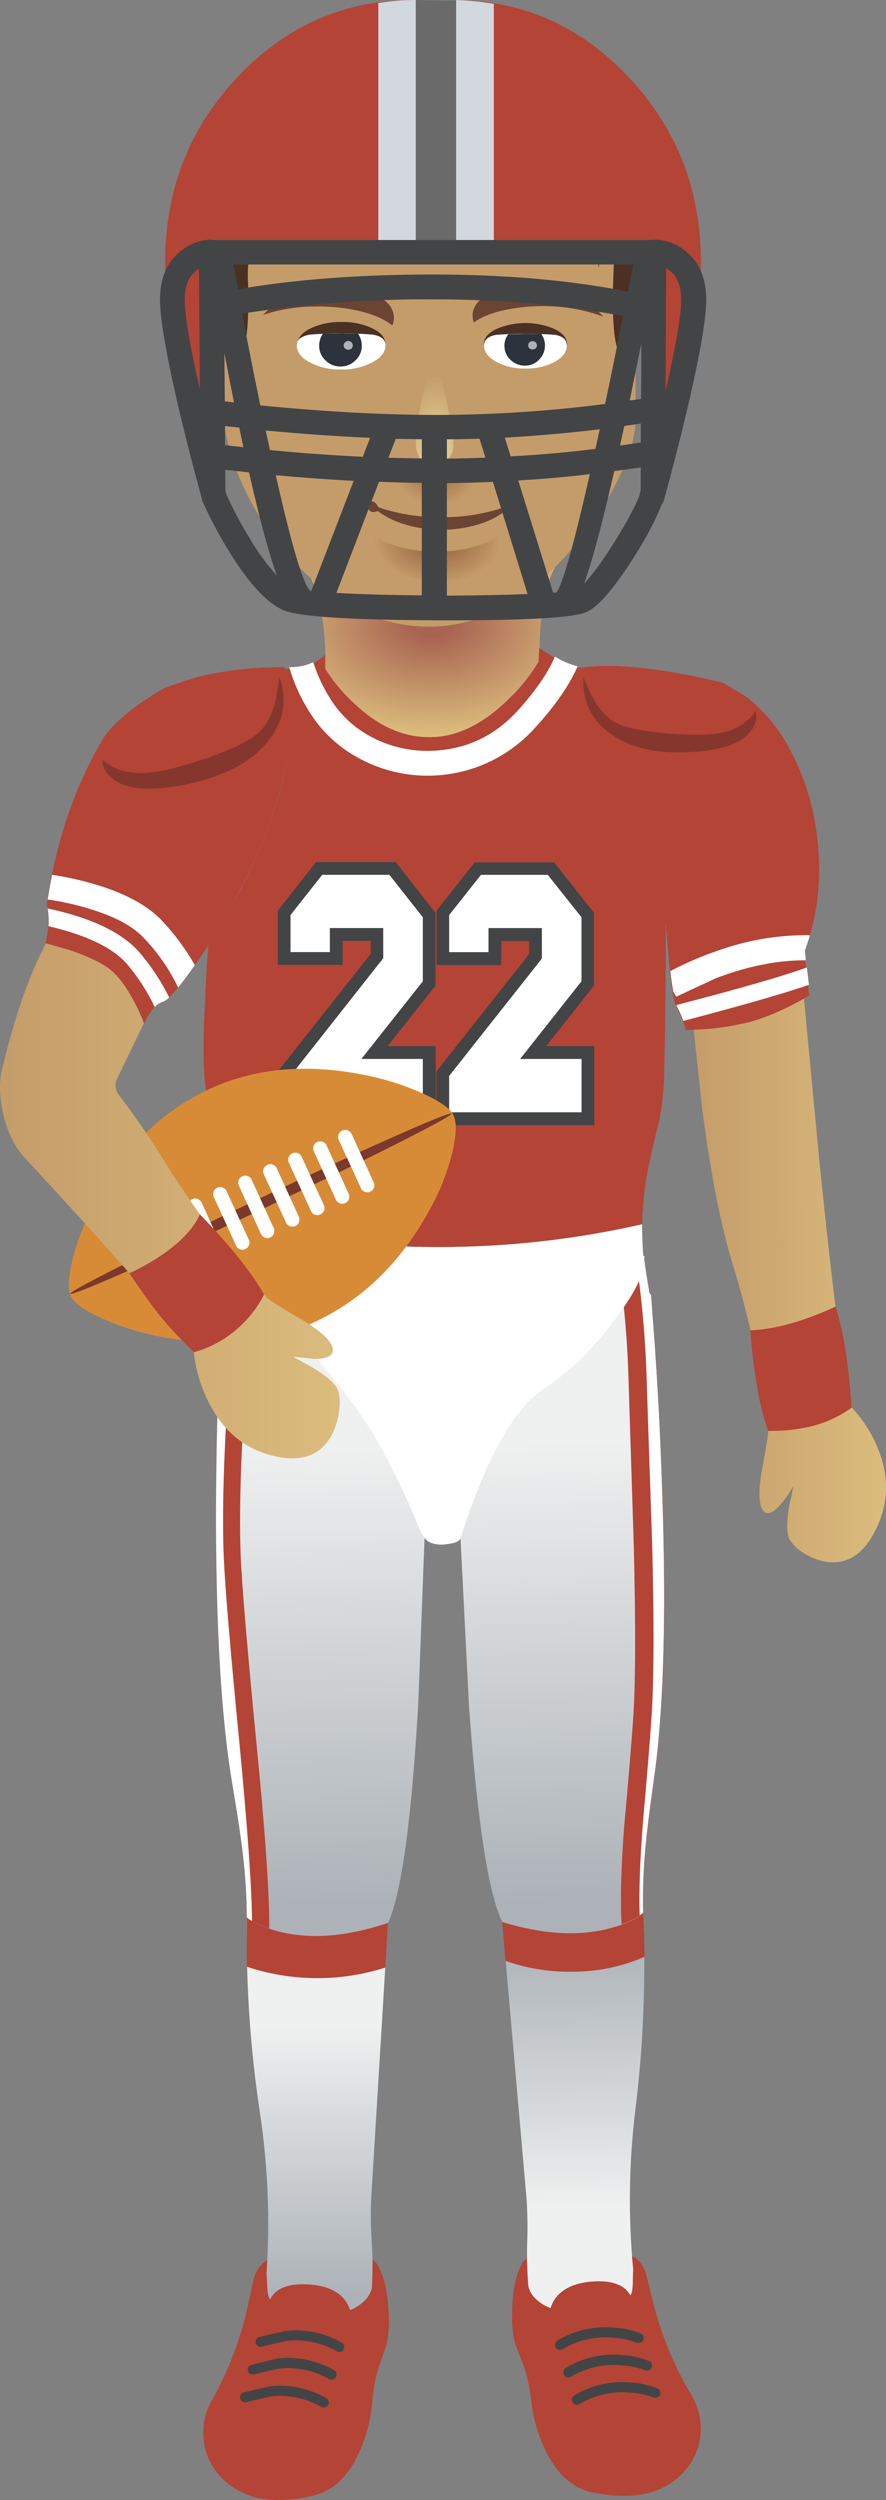
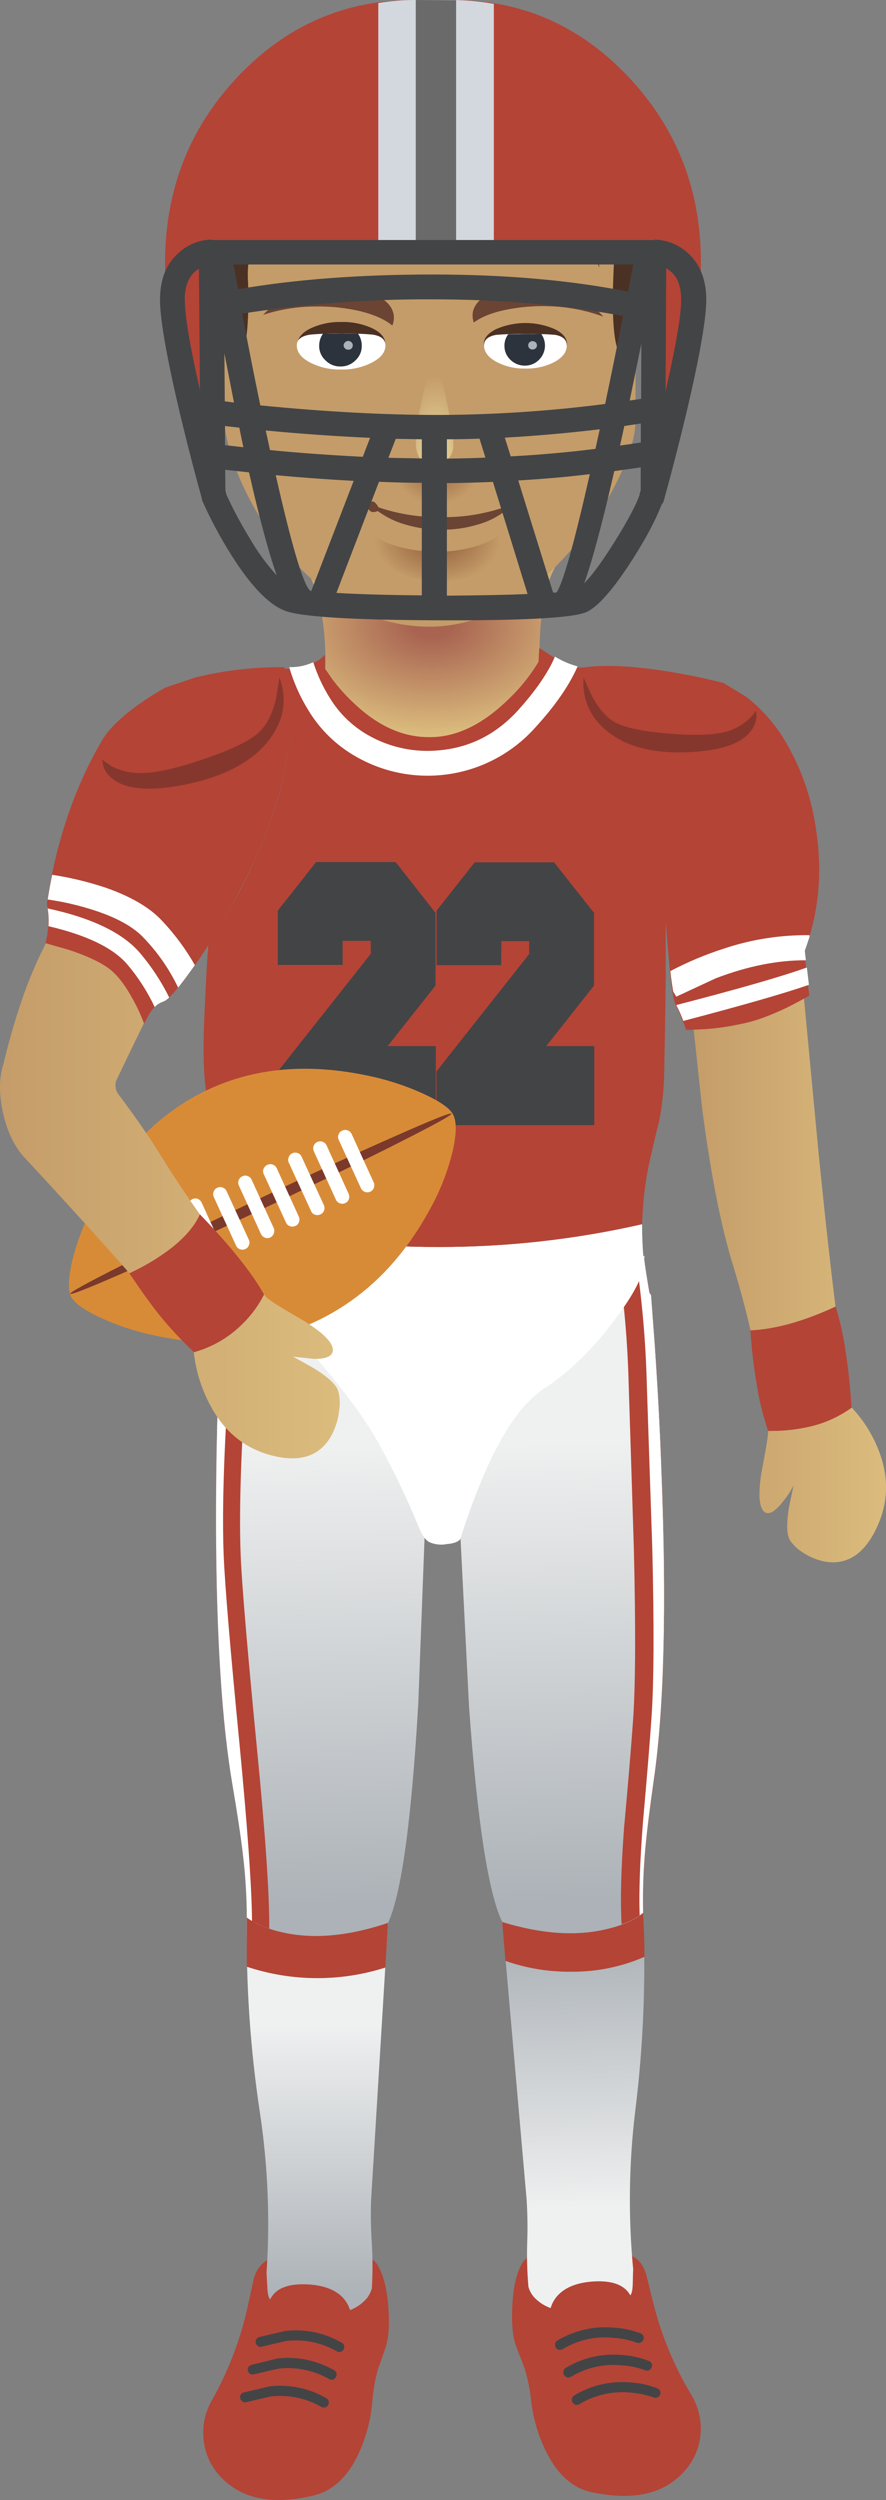
<svg xmlns="http://www.w3.org/2000/svg" version="1.0" id="Layer_1" x="0px" y="0px" viewBox="0 0 341.56 963.21" enable-background="new 0 0 341.56 963.21" xml:space="preserve">
  <rect x="0" y="0" width="341.56" height="963.21" fill="#808080" stroke="none" />
  <title>sports1_0020</title>
  <radialGradient id="SVGID_1_" cx="-212.05" cy="861.305" r="51.58" gradientTransform="matrix(1.57 0 0 -1.05 499.48 1144.5)" gradientUnits="userSpaceOnUse">
    <stop offset="0.1" style="stop-color:#A86451" />
    <stop offset="0.79" style="stop-color:#DBBC7D" />
  </radialGradient>
  <path fill="url(#SVGID_1_)" d="M215.83,215.67c-17.18-7.173-33.847-10.683-50-10.53c-16.08,0.16-32.657,3.93-49.73,11.31  c5.92,7.907,9.037,19.953,9.35,36.14c0.367,16.867-2.75,29.753-9.35,38.66c17.073,7.387,33.65,11.157,49.73,11.31  c16.187,0.16,32.853-3.35,50-10.53c-5.133-6.913-7.753-19.51-7.86-37.79C207.817,235.7,210.437,222.843,215.83,215.67z" />
  <path fill="#C49C69" d="M245.06,101.12c0-22.993-6.443-41.193-19.33-54.6c-13.933-14.453-33.967-21.68-60.1-21.68  c-22.153,0-40.88,7.227-56.18,21.68c-15.507,14.667-23.26,32.867-23.26,54.6v60.81c1.222,9.029,3.875,17.806,7.86,26  c4.38,9.372,10.067,18.075,16.89,25.85c16.133,18.44,34.36,27.66,54.68,27.66c19.853,0,38.58-10.503,56.18-31.51  c6.751-8.024,12.462-16.867,17-26.32c4.14-8.747,6.21-15.973,6.21-21.68v-60.81H245.06z" />
  <radialGradient id="SVGID_2_" cx="-212.05" cy="513.552" r="9.69" gradientTransform="matrix(1.57 0 0 -3.25 500.81 1845.44)" gradientUnits="userSpaceOnUse">
    <stop offset="0" style="stop-color:#EADCA0" />
    <stop offset="1" style="stop-color:#C49C69" />
  </radialGradient>
  <path fill="url(#SVGID_2_)" d="M174.74,172.3c0.207-2.667-0.657-8.637-2.59-17.91c-2.04-9.587-3.663-14.223-4.87-13.91  c-1.333,0.367-2.93,5.08-4.79,14.14s-2.527,15.137-2,18.23c0.473,2.773,1.547,4.553,3.22,5.34c1.324,0.513,2.744,0.728,4.16,0.63  c1.564-0.014,3.08-0.537,4.32-1.49C173.727,176.101,174.657,174.266,174.74,172.3z" />
  <path fill="#6B4434" d="M197.92,196.42c0.667-0.667,0.64-1.583-0.08-2.75c-0.224-0.6-0.892-0.905-1.492-0.681  c-0.2,0.075-0.376,0.203-0.508,0.371c-0.634,0.618-1.164,1.334-1.57,2.12c-7.768,2.617-15.924,3.892-24.12,3.77  c-8.222,0.126-16.406-1.149-24.2-3.77c-1.413-2.407-2.54-2.903-3.38-1.49c-0.733,1.153-0.76,2.07-0.08,2.75s1.727,0.733,3.14,0.16  c3.194,2.357,6.789,4.115,10.61,5.19c4.513,1.345,9.2,2.019,13.91,2c4.761,0.045,9.501-0.63,14.06-2  c3.876-1.07,7.507-2.884,10.69-5.34C196.3,197.21,197.307,197.1,197.92,196.42z" />
  <radialGradient id="SVGID_3_" cx="-212.05" cy="689.937" r="11.23" gradientTransform="matrix(1.57 0 0 -1.57 501.28 1260.21)" gradientUnits="userSpaceOnUse">
    <stop offset="0" style="stop-color:#8F5938" />
    <stop offset="1" style="stop-color:#C49C69" />
  </radialGradient>
  <path fill="url(#SVGID_3_)" d="M168.93,194.38c7.593,0,12.62-2.96,15.08-8.88c0.806-1.979,1.282-4.077,1.41-6.21v-2.75  c-1.141,1.35-2.529,2.47-4.09,3.3c-4.041,2.215-8.594,3.325-13.2,3.22c-4.796,0.057-9.527-1.106-13.75-3.38l-4.71-3.38l0.47,2.83  c0.446,2.184,1.243,4.281,2.36,6.21C155.853,191.367,161.33,194.38,168.93,194.38z" />
  <radialGradient id="SVGID_4_" cx="-212.05" cy="824.736" r="15.66" gradientTransform="matrix(1.57 0 0 -1.13 501.52 1139.32)" gradientUnits="userSpaceOnUse">
    <stop offset="0" style="stop-color:#8F5938" />
    <stop offset="1" style="stop-color:#C49C69" />
  </radialGradient>
  <path fill="url(#SVGID_4_)" d="M190.53,215c1.625-2.702,2.291-5.873,1.89-9c-1.698,1.395-3.609,2.509-5.66,3.3  c-5.859,2.259-12.102,3.353-18.38,3.22c-6.571,0.079-13.099-1.067-19.25-3.38l-6.52-3.38l0.63,2.83  c0.687,2.265,1.807,4.374,3.3,6.21c4.713,6,12.36,9,22.94,9C180.06,223.8,187.077,220.867,190.53,215z" />
  <path fill="#6B4434" d="M101.44,121.31c6.62-2.165,13.545-3.252,20.51-3.22c5.844-0.093,11.676,0.549,17.36,1.91  c5.187,1.333,9.167,3.14,11.94,5.42c0.502-1.245,0.69-2.595,0.55-3.93c-0.527-3.773-3.563-6.653-9.11-8.64  c-5.547-1.987-11.99-2.483-19.33-1.49c-4.522,0.596-8.938,1.821-13.12,3.64C106.886,116.445,103.885,118.597,101.44,121.31z" />
  <path fill="#6B4434" d="M232.57,122c-2.35-2.786-5.268-5.036-8.56-6.6c-4.095-2.043-8.48-3.446-13-4.16  c-7.28-1.26-13.723-0.973-19.33,0.86c-5.607,1.833-8.75,4.61-9.43,8.33c-0.154,1.296-0.021,2.611,0.39,3.85  c2.88-2.147,6.913-3.77,12.1-4.87c5.72-1.18,11.564-1.654,17.4-1.41C219.119,118.24,226.016,119.59,232.57,122z" />
  <path fill="#4B3124" d="M148.5,132.39c0-2.307-1.65-4.27-4.95-5.89c-3.74-1.718-7.826-2.553-11.94-2.44  c-4.088-0.108-8.146,0.727-11.86,2.44c-3.3,1.627-4.95,3.59-4.95,5.89c0,2.3,1.65,4.3,4.95,6c3.714,1.713,7.772,2.548,11.86,2.44  c4.114,0.113,8.2-0.722,11.94-2.44C146.85,136.69,148.5,134.69,148.5,132.39z" />
  <path fill="#FFFFFF" d="M148.58,133.09c0-2.253-1.623-3.64-4.87-4.16c-3.989-0.364-7.996-0.494-12-0.39  c-4.064-0.106-8.131,0.024-12.18,0.39c-3.407,0.527-5.11,1.913-5.11,4.16c0,2.567,1.667,4.74,5,6.52c3.7,1.926,7.831,2.873,12,2.75  c4.202,0.132,8.368-0.814,12.1-2.75C146.893,137.83,148.58,135.657,148.58,133.09z" />
  <path fill="#2D333C" d="M138,128.54h-13.47c-0.974,1.351-1.495,2.975-1.49,4.64c-0.044,2.151,0.846,4.216,2.44,5.66  c1.505,1.546,3.583,2.4,5.74,2.36c2.179,0.049,4.282-0.805,5.81-2.36c1.594-1.444,2.484-3.509,2.44-5.66  C139.481,131.517,138.967,129.893,138,128.54z" />
  <path fill="#ACB2B7" d="M136,133.09c0.013-0.441-0.157-0.868-0.47-1.18c-0.326-0.35-0.782-0.549-1.26-0.55  c-0.482-0.02-0.947,0.183-1.26,0.55c-0.355,0.288-0.557,0.723-0.55,1.18c0.014,0.452,0.213,0.879,0.55,1.18  c0.338,0.323,0.793,0.493,1.26,0.47c0.464,0.004,0.912-0.163,1.26-0.47C135.826,133.948,135.994,133.528,136,133.09z" />
  <path fill="#4B3124" d="M213.87,126.81c-7.216-3.144-15.414-3.144-22.63,0c-3.14,1.573-4.71,3.46-4.71,5.66s1.57,4.087,4.71,5.66  c7.216,3.144,15.414,3.144,22.63,0c3.14-1.573,4.71-3.46,4.71-5.66S217.01,128.383,213.87,126.81z" />
  <path fill="#FFFFFF" d="M213.94,129c-3.739-0.294-7.491-0.397-11.24-0.31c-3.773-0.088-7.548,0.016-11.31,0.31  c-3.193,0.527-4.79,1.89-4.79,4.09c0,2.46,1.57,4.557,4.71,6.29c3.458,1.827,7.33,2.73,11.24,2.62  c3.929,0.111,7.821-0.781,11.31-2.59c3.093-1.727,4.64-3.823,4.64-6.29C218.5,130.9,216.98,129.527,213.94,129z" />
  <path fill="#2D333C" d="M208.68,128.69l-12.73,0.08c-0.977,1.258-1.502,2.808-1.49,4.4c-0.041,2.048,0.788,4.017,2.28,5.42  c1.477,1.481,3.489,2.303,5.58,2.28c2.07,0.033,4.06-0.793,5.5-2.28C210.491,135.945,210.855,131.756,208.68,128.69z" />
  <path fill="#ACB2B7" d="M207,133.09c0.013-0.441-0.157-0.868-0.47-1.18c-0.348-0.307-0.796-0.474-1.26-0.47  c-0.889-0.022-1.628,0.68-1.65,1.569c-0.001,0.027-0.001,0.054,0,0.081c-0.001,0.416,0.169,0.814,0.47,1.1  c0.312,0.313,0.739,0.483,1.18,0.47c0.464,0.004,0.912-0.163,1.26-0.47C206.831,133.904,207.001,133.506,207,133.09z" />
  <path fill="#4B3124" d="M245.21,47.93c-5.133-12.253-13.67-22.023-25.61-29.31c-12.78-7.807-29.043-12.52-48.79-14.14  c-25.873-2.093-45.567,1.153-59.08,9.74c-3.935,2.388-7.377,5.508-10.14,9.19l-2.44,4.32c-2.962,3.232-5.62,6.73-7.94,10.45  c-5.659,8.515-9.85,17.919-12.4,27.82c-2.708,11.447-4.319,23.127-4.81,34.88c-0.313,6.807-0.417,12.62-0.31,17.44l2.51-0.94  c1.766-0.61,3.656-0.772,5.5-0.47c1.09,0.266,2.125,0.719,3.06,1.34c1.687,0.915,3.117,2.239,4.16,3.85  c0.42,0.733,1.023,4.48,1.81,11.24c0.473,4.607,1.443,5.21,2.91,1.81c1.673-3.873,2.34-12.517,2-25.93v-0.16  c-0.235-3.2-0.114-6.416,0.36-9.59c0.893-7.28,3.067-12.99,6.52-17.13c2.62-3.093,7.047-9.403,13.28-18.93  c5.24-8,8.573-12.427,10-13.28c0.84-0.527,2.307-0.193,4.4,1c1.333,0.84,4.163,2.647,8.49,5.42  c10.667,6.44,23.237,11.207,37.71,14.3c15.507,3.333,28.027,9.2,37.56,17.6c4.767,4.193,7.963,8.043,9.59,11.55  c-0.409-2.219-1.15-4.363-2.2-6.36c-2.935-5.708-6.937-10.8-11.79-15c-4.527-4.206-9.507-7.895-14.85-11l-5.26-2.36l11.08,3.85  c8.173,3.46,14.197,7.44,18.07,11.94c3.896,4.59,7.146,9.69,9.66,15.16c1.095,2.228,2.014,4.539,2.75,6.91  c-0.167-2.933-0.562-5.848-1.18-8.72c-1.333-6.6-3.43-11.97-6.29-16.11c-1.741-2.542-3.659-4.958-5.74-7.23  c4.219,3.723,8.085,7.827,11.55,12.26c4.347,5.76,6.757,10.997,7.23,15.71l0.16,1.1c-0.993,18.387-0.47,30.053,1.57,35  c1.467,3.407,2.467,2.803,3-1.81c0.733-6.707,1.337-10.453,1.81-11.24c1.104-1.714,2.652-3.097,4.48-4  c0.9-0.512,1.848-0.934,2.83-1.26c0.774-4.096,1.245-8.244,1.41-12.41l0.24-0.31c0.54-6.402,0.644-12.834,0.31-19.25  C251.743,70.09,249.35,57.777,245.21,47.93z" />
  <path fill="#B44436" d="M247.65,101.51c2.556,2.466,3.978,5.879,3.93,9.43v80c5.293-7.647,9.85-21.947,13.67-42.9  c3.3-18.12,4.95-33.807,4.95-47.06c0-27.867-9.333-51.673-28-71.42S200.967-0.04,174.5,0h-15.16c-26.453,0-49.003,9.847-67.65,29.54  S63.693,73.053,63.64,101c0,13.253,1.65,28.94,4.95,47.06c3.773,20.953,8.303,35.253,13.59,42.9v-80  c0.016-7.375,5.985-13.353,13.36-13.38h142.68C241.775,97.511,245.196,98.937,247.65,101.51z" />
  <path fill="#D3D8DE" d="M174.5,0h-15.16c-4.528,0.034-9.045,0.429-13.51,1.18v96.4h44.55V1.49C185.136,0.562,179.825,0.064,174.5,0z  " />
  <path fill="#6A6A6A" d="M175.84,0.08L160.28,0v97.58h15.56V0.08z" />
  <path fill="#434446" d="M252.6,92.32l-0.55,0.16H81.87l-0.63-0.16c-4.434,0.157-8.677,1.85-12,4.79c-4.82,4-7.333,9.787-7.54,17.36  c-0.22,6.913,2.077,20.757,6.89,41.53c2.827,12.047,5.863,23.937,9.11,35.67l0.24,1.18c3.234,7.262,6.991,14.281,11.24,21  c7.86,12.467,15.037,19.72,21.53,21.76c6.967,2.147,26.557,3.273,58.77,3.38s50.99-0.913,56.33-3.06  c4.087-1.673,9.507-7.567,16.26-17.68c6-9.06,10.333-17.02,13-23.88c0.423-0.437,0.72-0.979,0.86-1.57  c3.04-11,5.92-22.183,8.64-33.55c5.333-22.573,7.9-37.5,7.7-44.78c-0.26-7.54-2.773-13.327-7.54-17.36  c-3.364-2.938-7.637-4.629-12.1-4.79 M244.14,101.91l-2,10.45c-22.153-4.4-47.27-6.6-75.35-6.6s-53.08,1.887-75,5.66L90,101.9  h154.11 M256.84,103.39c3.72,2.04,5.633,5.837,5.74,11.39c0.207,5.5-1.793,17.5-6,36l0.24-47.38 M247.16,153.68l-4.4,0.63  l4.48-21.92L247.16,153.68 M231.21,165.39l-1.65,7.54c-10.527,1.333-21.42,2.303-32.68,2.91l-2.28-7.23  C206.647,167.943,218.85,166.87,231.21,165.39 M236.87,181.5l10.13-1.42v8.8l-0.39,1.34l-0.08,0.55c-1.333,3.773-4.333,9.44-9,17  c-4.927,7.96-9.04,13.627-12.34,17c3.093-8.54,6.97-22.97,11.63-43.29 M247.03,170.48c-3.667,0.573-6.333,0.967-8,1.18l1.65-7.54  l6.36-0.94v7.31 M240.2,121.78c-2.253,11.333-4.557,22.62-6.91,33.86c-21.288,2.74-42.726,4.156-64.19,4.24  c-20.847,0-43.763-1.23-68.75-3.69c-2.307-11.153-4.64-22.94-7-35.36c24.247-3.794,48.759-5.633,73.3-5.5  c26.667,0,51.18,2.147,73.54,6.44 M71.19,114.77c0.207-5.393,2.04-9.14,5.5-11.24l0.39,46.75c-4.053-17.793-5.99-29.623-5.81-35.49   M172.27,186.13c6.127-0.053,12.047-0.21,17.76-0.47l13.36,43.21c-7.28,0.313-17.65,0.523-31.11,0.63v-43.37 M172.28,176.7v-7.46  c4.293,0,8.483-0.08,12.57-0.24l2.28,7.31C183.937,176.47,178.987,176.6,172.28,176.7 M162.62,169.24v7.39l-12.89-0.24l2.83-7.31  L162.62,169.24 M104.09,173.4l-1.65-7.54c13.2,1.26,26.61,2.203,40.23,2.83l-2.81,7.31c-13.093-0.667-25.01-1.53-35.75-2.59   M92.25,164.77l1.57,7.54l-7.07-0.79v-7.39c0.207,0.053,2.04,0.263,5.5,0.63 M106.25,183.07c9.533,0.893,19.563,1.627,30.09,2.2  L120,227.69h-0.31c-0.119-0.141-0.25-0.271-0.39-0.39c-2.667-2.987-7-17.73-13-44.23 M214.64,228.25  c-0.467,0.062-0.939,0.089-1.41,0.08l-13.43-43.22c9.9-0.573,19.093-1.387,27.58-2.44c-6.073,26.82-10.343,42.01-12.81,45.57   M106.7,221.72c-4.051-4.479-7.608-9.38-10.61-14.62c-3.26-5.32-6.198-10.829-8.8-16.5L86.9,189l-0.08-8l9.18,1  c4,17.653,7.563,30.88,10.69,39.68 M129.69,228.44l16.42-42.82c5.92,0.26,11.42,0.39,16.5,0.39v43.37  C149.67,229.273,138.697,228.96,129.69,228.44 M90.2,155.09l-3.54-0.47l-0.16-18.54L90.2,155.09z" />
  <path fill="#B44436" d="M198.94,903.84c0.787,2.147,1.887,5.027,3.3,8.64c1.306,4.274,2.174,8.67,2.59,13.12  c0.761,6.017,2.43,11.883,4.95,17.4c4.507,9.847,10.633,15.583,18.38,17.21c16.607,3.507,28.783,0.47,36.53-9.11  c3.213-3.896,5.111-8.709,5.42-13.75c0.335-5.091-0.901-10.163-3.54-14.53c-6.77-11.282-11.804-23.519-14.93-36.3  c-1.573-6.44-2.437-9.897-2.59-10.37c-0.6-2.344-1.918-4.442-3.77-6c-4-2.933-11.7-4.297-23.1-4.09c-11.84,0.207-18.84,2.25-21,6.13  s-3.39,9.38-3.69,16.5c-0.313,6.547,0.157,11.6,1.41,15.16 M124.42,867.08c-11.42,0.16-19.067,1.757-22.94,4.79  c-1.796,1.639-3.069,3.771-3.66,6.13c-0.107,0.527-0.867,4.01-2.28,10.45c-2.804,12.836-7.524,25.178-14,36.61  c-2.527,4.429-3.597,9.54-3.06,14.61c0.416,5.05,2.426,9.837,5.74,13.67c8.067,9.373,20.35,12.07,36.85,8.09  c7.7-1.887,13.67-7.807,17.91-17.76c2.364-5.582,3.874-11.488,4.48-17.52c0.286-4.463,1.023-8.885,2.2-13.2  c1.333-3.667,2.353-6.6,3.06-8.8c1.153-3.56,1.487-8.613,1-15.16c-0.527-7.127-1.913-12.573-4.16-16.34  c-2.247-3.767-9.28-5.627-21.1-5.58L124.42,867.08z" />
  <linearGradient id="SVGID_5_" gradientUnits="userSpaceOnUse" x1="763.054" y1="588.544" x2="765.434" y2="675.444" gradientTransform="matrix(1.57 0 0 1.57 -976.96 -177.25)">
    <stop offset="0" style="stop-color:#ACB2B7" />
    <stop offset="0.76" style="stop-color:#EFF0F0" />
  </linearGradient>
  <path fill="url(#SVGID_5_)" d="M203,847.27c0.366,5.596,0.447,11.206,0.24,16.81c-0.176,5.671-0.019,11.347,0.47,17  c0.426,1.525,1.207,2.926,2.28,4.09c1.743,1.843,3.899,3.245,6.29,4.09c0.668-2.354,2.039-4.447,3.93-6  c2.727-2.307,6.523-3.693,11.39-4.16c7.907-0.733,13.04,1.02,15.4,5.26c0.573-0.667,0.887-2.237,0.94-4.71  c0.053-3.14,0.107-4.893,0.16-5.26c-1.973-20.738-1.658-41.631,0.94-62.3c2.932-24.105,3.935-48.405,3-72.67L248,737  c-3.093,2.62-7.623,4.663-13.59,6.13c-11.84,2.987-25.433,2.123-40.78-2.59L203,847.27z" />
  <path fill="#434446" d="M126.73,925.13c-0.14-0.505-0.48-0.93-0.94-1.18c-6.562-3.775-14.153-5.372-21.68-4.56l-10.45,2.44  c-0.445,0.246-0.797,0.633-1,1.1c-0.155,0.49-0.126,1.019,0.08,1.49c0.2,0.444,0.556,0.8,1,1c0.475,0.209,1.015,0.209,1.49,0  c0.053,0,3.09-0.707,9.11-2.12c6.753-0.769,13.576,0.632,19.48,4c0.451,0.259,0.981,0.345,1.49,0.24c0.505-0.14,0.93-0.48,1.18-0.94  c0.259-0.451,0.345-0.981,0.24-1.49 M99.78,904.11c0.49,0.155,1.019,0.126,1.49-0.08c0.053,0,3.09-0.707,9.11-2.12  c6.753-0.769,13.576,0.632,19.48,4c0.42,0.263,0.927,0.349,1.41,0.24c0.519-0.111,0.956-0.459,1.18-0.94  c0.263-0.42,0.349-0.927,0.24-1.41c-0.111-0.519-0.459-0.956-0.94-1.18c-6.544-3.824-14.15-5.424-21.68-4.56  c-6.707,1.52-10.163,2.333-10.37,2.44c-0.467,0.166-0.834,0.533-1,1c-0.209,0.475-0.209,1.015,0,1.49  c0.223,0.486,0.614,0.877,1.1,1.1 M96.74,914.7c0.475,0.209,1.015,0.209,1.49,0c0.053,0,3.09-0.707,9.11-2.12  c6.753-0.769,13.576,0.632,19.48,4c0.451,0.259,0.981,0.345,1.49,0.24c0.505-0.14,0.93-0.48,1.18-0.94  c0.26-0.45,0.345-0.981,0.24-1.49c-0.14-0.505-0.48-0.93-0.94-1.18c-6.562-3.775-14.153-5.372-21.68-4.56  c-6.74,1.613-10.203,2.473-10.39,2.58c-0.485,0.173-0.882,0.533-1.1,1c-0.158,0.49-0.129,1.02,0.08,1.49  c0.16,0.486,0.537,0.87,1.02,1.04L96.74,914.7z" />
  <linearGradient id="SVGID_6_" gradientUnits="userSpaceOnUse" x1="700.194" y1="676.123" x2="700.194" y2="589.193" gradientTransform="matrix(1.57 0 0 1.57 -976.96 -177.25)">
    <stop offset="0" style="stop-color:#ACB2B7" />
    <stop offset="0.76" style="stop-color:#EFF0F0" />
  </linearGradient>
  <path fill="url(#SVGID_6_)" d="M95.15,738.77v2.36c-0.282,24.268,1.39,48.52,5,72.52c3.132,20.61,4.001,41.501,2.59,62.3  c0.053,0.313,0.157,2.067,0.31,5.26c0.107,2.46,0.473,4.03,1.1,4.71c2.147-4.4,7.227-6.313,15.24-5.74  c4.873,0.367,8.697,1.65,11.47,3.85c1.937,1.542,3.362,3.634,4.09,6c2.371-0.911,4.498-2.363,6.21-4.24  c1.042-1.2,1.795-2.623,2.2-4.16c0.323-5.662,0.323-11.338,0-17c-0.384-5.595-0.488-11.205-0.31-16.81l6.52-106.93  c-15.187,5.133-28.727,6.363-40.62,3.69c-3.53-0.772-6.952-1.975-10.19-3.58C96.46,739.567,95.257,738.823,95.15,738.77z" />
  <path fill="#B44436" d="M98.76,741c-2.307-1.413-3.51-2.147-3.61-2.2v2.36c-0.053,6-0.053,11.527,0,16.58  c17.328,5.756,36.036,5.865,53.43,0.31l1-17.21c-15.187,5.133-28.727,6.363-40.62,3.69C105.429,743.774,102.003,742.589,98.76,741z" />
  <path fill="#B44436" d="M193.6,740.5l1.26,15c8.002,2.808,16.429,4.216,24.91,4.16c9.86,0.156,19.639-1.801,28.68-5.74  c0-4-0.13-8.87-0.39-14.61L248,737c-3.093,2.62-7.623,4.663-13.59,6.13C222.55,746.09,208.947,745.213,193.6,740.5z" />
  <path fill="#434446" d="M253.39,920.18c-3.344-1.297-6.87-2.066-10.45-2.28c-7.526-0.662-15.066,1.089-21.53,5  c-0.472,0.274-0.812,0.729-0.94,1.26c-0.109,0.483-0.023,0.99,0.24,1.41c0.274,0.472,0.729,0.812,1.26,0.94  c0.483,0.109,0.99,0.023,1.41-0.24c5.826-3.526,12.628-5.096,19.41-4.48c3.134,0.215,6.225,0.85,9.19,1.89  c0.475,0.209,1.015,0.209,1.49,0c0.444-0.2,0.8-0.556,1-1c0.209-0.475,0.209-1.015,0-1.49c-0.218-0.467-0.615-0.827-1.1-1   M218.64,915.95c0.509,0.105,1.04,0.02,1.49-0.24c5.825-3.525,12.635-5.069,19.41-4.4c3.116,0.158,6.189,0.795,9.11,1.89  c0.501,0.214,1.069,0.214,1.57,0c0.467-0.218,0.827-0.615,1-1.1c0.209-0.475,0.209-1.015,0-1.49c-0.218-0.467-0.615-0.827-1.1-1  c-3.347-1.286-6.871-2.055-10.45-2.28c-7.551-0.669-15.12,1.082-21.61,5c-0.442,0.29-0.751,0.743-0.86,1.26  c-0.109,0.483-0.023,0.99,0.24,1.41c0.25,0.46,0.675,0.8,1.18,0.94 M215.4,905.33c0.509,0.105,1.04,0.02,1.49-0.24  c5.825-3.525,12.635-5.069,19.41-4.4c3.114,0.169,6.185,0.806,9.11,1.89c0.475,0.209,1.015,0.209,1.49,0  c0.507-0.193,0.907-0.593,1.1-1.1c0.209-0.475,0.209-1.015,0-1.49c-0.218-0.467-0.615-0.827-1.1-1  c-3.345-1.282-6.872-2.025-10.45-2.2c-7.551-0.669-15.12,1.082-21.61,5c-0.424,0.282-0.724,0.714-0.84,1.21  c-0.105,0.509-0.02,1.04,0.24,1.49c0.279,0.422,0.708,0.722,1.2,0.84H215.4z" />
  <linearGradient id="SVGID_7_" gradientUnits="userSpaceOnUse" x1="791.68" y1="422.132" x2="839.066" y2="422.102" gradientTransform="matrix(1.57 0 0 1.57 -976.96 -177.25)">
    <stop offset="0" style="stop-color:#C49C69" />
    <stop offset="1" style="stop-color:#DBBC7D" />
  </linearGradient>
  <path fill="url(#SVGID_7_)" d="M267.06,393.39l3.61,33.55c3.3,25.407,7.3,45.677,12,60.81c6.411,20.886,10.932,42.305,13.51,64  l-0.08,0.31c-0.16,2.2-1.023,7.36-2.59,15.48c-1.153,7.493-0.943,12.287,0.63,14.38c1.573,2.093,4.01,1.123,7.31-2.91  c1.725-2.062,3.226-4.302,4.48-6.68l-1.81,8.56c-0.94,6.127-0.837,10.24,0.31,12.34c1.25,1.936,2.913,3.572,4.87,4.79  c2.709,1.846,5.775,3.103,9,3.69c8.667,1.333,15.37-3.353,20.11-14.06c4.24-9.587,4.213-19.54-0.08-29.86  c-2.375-5.757-5.785-11.031-10.06-15.56c-3.093-12-7.31-44.473-12.65-97.42L308.46,369L267.06,393.39z" />
  <linearGradient id="SVGID_8_" gradientUnits="userSpaceOnUse" x1="732.035" y1="579.899" x2="729.066" y2="431.999" gradientTransform="matrix(1.57 0 0 1.57 -976.96 -177.25)">
    <stop offset="0" style="stop-color:#ACB2B7" />
    <stop offset="0.76" style="stop-color:#EFF0F0" />
  </linearGradient>
  <path fill="url(#SVGID_8_)" d="M206.24,486.57c-12.987,1.207-26.107,1.873-39.36,2c-12.207,0.107-22.813-0.227-31.82-1  c-9.373-0.84-25.14-0.92-47.3-0.24c-2.667,10.427-3.53,17.863-2.59,22.31c-1.333,26.973-1.963,53.373-1.89,79.2  c0.16,42.22,2.28,75.22,6.36,99c1.84,10.773,3.153,19.473,3.94,26.1c1.009,8.239,1.533,16.53,1.57,24.83  c0.107,0.053,1.31,0.787,3.61,2.2c3.255,1.595,6.694,2.784,10.24,3.54c11.887,2.667,25.427,1.437,40.62-3.69  c5.133-11.153,9.01-39.307,11.63-84.46l2.44-64.43l13.83,0.47c0.053,0.893,1.153,22.63,3.3,65.21  c3.193,44.313,7.463,71.943,12.81,82.89c15.333,4.713,28.927,5.577,40.78,2.59c6-1.467,10.53-3.51,13.59-6.13  c-0.189-8.313,0.098-16.63,0.86-24.91c0.573-6.34,1.647-15.033,3.22-26.08c4-27.553,5-66.967,3-118.24  c-0.573-16-1.437-32.263-2.59-48.79L251,499.06c-0.152-0.349-0.365-0.667-0.63-0.94c-1.1-6.547-1.767-10.88-2-13l0.08-1.26  C241.997,483.62,227.927,484.523,206.24,486.57z" />
  <path fill="#B44436" d="M252.44,518.94l-1.49-19.88c-0.152-0.349-0.365-0.667-0.63-0.94c-1.1-6.547-1.767-10.88-2-13l0.08-1.26  c-2.147-0.053-5.603,0-10.37,0.16c2.448,16.185,3.89,32.506,4.32,48.87c0.313,9.793,0.98,30.98,2,63.56  c0.733,30.12,0.653,51.937-0.24,65.45c-0.667,9.74-1.847,23.883-3.54,42.43c-1.153,15.66-1.467,28.02-0.94,37.08  c3.012-1.004,5.839-2.493,8.37-4.41c-0.189-8.313,0.098-16.63,0.86-24.91c0.573-6.34,1.647-15.033,3.22-26.08  c4-27.553,5-66.967,3-118.24C254.473,551.77,253.593,535.493,252.44,518.94z" />
  <path fill="#B44436" d="M92.79,599.47c-0.627-15.507-0.05-36.773,1.73-63.8c1.047-15.82,2.38-32.03,4-48.63l-10.76,0.31  c-2.667,10.427-3.53,17.863-2.59,22.31c-1.333,26.973-1.963,53.373-1.89,79.2c0.16,42.22,2.28,75.22,6.36,99  c1.84,10.76,3.153,19.453,3.94,26.08c1.009,8.239,1.533,16.53,1.57,24.83c0.705,0.577,1.469,1.076,2.28,1.49  c2.039,1.117,4.166,2.063,6.36,2.83c0.107-13.147-1.49-36.48-4.79-70C95.333,635.323,93.263,610.783,92.79,599.47z" />
  <path fill="#FFFFFF" d="M252.44,518.94l-1.49-19.88c-0.152-0.349-0.365-0.667-0.63-0.94c-1.1-6.547-1.767-10.88-2-13l0.08-1.18  l-3.38,0.08c2.448,16.185,3.89,32.506,4.32,48.87c0.313,9.793,1.02,30.98,2.12,63.56c0.733,30.167,0.63,51.983-0.31,65.45  c-0.627,9.22-1.727,22.657-3.3,40.31c-1.153,15.033-1.573,26.95-1.26,35.75l1.34-1c-0.189-8.313,0.098-16.63,0.86-24.91  c0.573-6.34,1.647-15.033,3.22-26.08c4-27.553,5-66.967,3-118.24c-0.573-16-1.437-32.263-2.59-48.79 M87.77,487.35  c-2.667,10.427-3.53,17.863-2.59,22.31c-1.333,26.973-1.963,53.373-1.89,79.2c0.16,42.22,2.28,75.22,6.36,99  c1.833,10.76,3.143,19.453,3.93,26.08c1.009,8.239,1.533,16.53,1.57,24.83c0.621,0.512,1.29,0.961,2,1.34  c-0.1-13.147-1.737-36.183-4.91-69.11c-3.507-36-5.507-59.833-6-71.5c-0.627-15.453-0.077-36.667,1.65-63.64  c1.047-15.713,2.38-31.897,4-48.55L87.77,487.35z" />
  <path fill="#B44436" d="M322.13,503.38c-12.153,5.66-23.1,8.723-32.84,9.19c0.459,7.136,1.297,14.243,2.51,21.29  c0.941,5.926,2.387,11.76,4.32,17.44c4.772,0.103,9.541-0.319,14.22-1.26c6.492-1.215,12.638-3.843,18-7.7l-0.08-0.16  c-0.42-7.02-1.153-14.04-2.2-21.06C325.228,515.111,323.914,509.178,322.13,503.38z" />
  <path fill="#FFFFFF" d="M177.45,593c2.61-8.432,5.654-16.723,9.12-24.84c7.127-16.56,14.777-27.56,22.95-33  c9.64-6.287,18.64-14.983,27-26.09c8.173-10.667,12.05-18.42,11.63-23.26c-0.42-4.84-0.63-9.557-0.63-14.15  c-51.453,11.727-104.687,11.727-159.7,0c0.205,3.35,0.205,6.71,0,10.06c-0.21,1.881-0.21,3.779,0,5.66  c0,0.207,7.753,8.17,23.26,23.89c17.187,18.44,29.133,33.95,35.84,46.53c5.126,9.384,9.743,19.038,13.83,28.92  c1.673,4.4,3.34,6.913,5,7.54c2.089,0.86,4.386,1.079,6.6,0.63C174.91,594.683,176.61,594.053,177.45,593z" />
  <path fill="#B44436" d="M136.26,270.77c-2.99-2.79-5.725-5.842-8.17-9.12l-2.83-4.09v-5.34c-1.04,1.202-2.325,2.167-3.77,2.83  c-3.59,2.151-7.797,3.038-11.95,2.52c1.358,5.568,2.096,11.27,2.2,17c0.166,10.619-1.209,21.206-4.08,31.43  c-3.87,12.807-8.921,25.228-15.09,37.1c-4.193,7.933-8.28,14.947-12.26,21.04c-0.42,4.82-0.84,12.153-1.26,22  c-0.84,14.88-0.737,26.093,0.31,33.64c0.207,1.673,2.207,11.523,6,29.55c1.506,7.349,2.346,14.82,2.51,22.32  c55.013,11.727,108.247,11.727,159.7,0c0.176-8.572,1.228-17.103,3.14-25.46c1.467-6.5,2.62-11.32,3.46-14.46  c0.974-5.195,1.585-10.451,1.83-15.73c0.207-9.22,0.417-22.11,0.63-38.67v-22l1.26,14.78c0.84,10.06,1.783,15.927,2.83,17.6  c1.471,2.947,2.731,5.994,3.77,9.12l7.23-0.31c4.976-0.347,9.918-1.083,14.78-2.2c4.4-0.84,9.953-2.84,16.66-6  c3.333-1.673,6.267-3.247,8.8-4.72l-1.89-17c5.66-14.88,7.127-30.807,4.4-47.78c-1.57-10.811-5.083-21.25-10.37-30.81  c-4.033-7.564-9.602-14.203-16.35-19.49l-8.8-5.34c-5.447-1.467-11.84-2.83-19.18-4.09c-14.667-2.513-26.403-3.143-35.21-1.89  c-2.513,0.207-5.97-0.947-10.37-3.46l-6.29-4.09l-0.31,5.34c-3.277,5.458-7.299,10.433-11.95,14.78  c-10.033,9.68-20.183,14.423-30.45,14.23C155.13,284,145.487,279.59,136.26,270.77z" />
  <path fill="#FFFFFF" d="M260.77,387.34c1.007,1.946,1.898,3.95,2.67,6c23.1-6.073,39.233-10.71,48.4-13.91l-0.79-6.68  c-9.427,3.407-26.187,8.227-50.28,14.46v0.16V387.34z" />
  <path fill="#FFFFFF" d="M312.08,360.94v-0.63c-11.24-0.144-22.424,1.611-33.08,5.19c-7.097,2.28-13.982,5.171-20.58,8.64  c0.313,2.773,0.68,5.393,1.1,7.86l1.18,2l15.3-7.11c12.253-4.667,23.803-6.97,34.65-6.91l-0.39-3.69  C310.633,365.29,311.24,363.507,312.08,360.94z" />
  <path fill="#85372D" d="M224.94,261c-0.527,8.54,2.59,15.507,9.35,20.9c7.54,6,18.207,8.62,32,7.86  c12.207-0.627,20.037-3.48,23.49-8.56c1.727-2.513,2.223-4.977,1.49-7.39c-0.653,1.227-1.532,2.319-2.59,3.22  c-2.615,2.427-5.805,4.148-9.27,5c-4.56,1.207-11.657,1.417-21.29,0.63c-9.793-0.787-16.68-2.173-20.66-4.16  c-3.333-1.673-6.423-5.103-9.27-10.29L224.94,261z" />
  <path fill="#434446" d="M153.21,333l-0.79-0.86h-30.56l-3.69,4.64c0.053,0-3.457,4.453-10.53,13.36l-0.55,0.71v20.9h25v-9.27h10.84  v5l-35.83,45.33v20.58H168v-30.34h-18.56l18.46-23.33v-28L153.21,333 M229.11,433.41v-30.36h-18.54L229,379.72v-28l-15.4-19.48H183  l-14.22,18l-0.47,0.71v20.9h24.89l0.08-9.27H204v5l-35.28,44.63l-0.47,0.71v20.58h60.81L229.11,433.41z" />
-   <path fill="#FFFFFF" d="M150.07,337.05h-25.85L112,352.53v14.3h15.16v-9.27h20.58v11.63L112,414.52v14h51V408h-23.69L163,378.07  V353.4l-12.89-16.34 M224.2,428.51V408h-23.69l23.65-29.93V353.4l-13-16.34h-25.74l-12.26,15.48v14.3h15.16v-9.27h20.58v11.63  l-0.47,0.71l-35.28,44.63v14h51L224.2,428.51z" />
  <path fill="#D88B37" d="M174.43,443.83c1.573-6.707,1.677-11.473,0.31-14.3c-1.1-2.307-4.687-4.9-10.76-7.78  c-7.296-3.388-14.97-5.893-22.86-7.46c-22.887-4.713-43.287-2.827-61.2,5.66c-18.08,8.587-32.513,23.04-43.3,43.36  c-3.857,7.029-6.788,14.528-8.72,22.31c-1.573,6.667-1.757,11.277-0.55,13.83c1.153,2.46,4.793,5.127,10.92,8  c7.284,3.403,14.963,5.885,22.86,7.39c22.733,4.607,43.067,2.643,61-5.89c18.173-8.667,32.683-22.967,43.53-42.9  C169.569,459.071,172.518,451.597,174.43,443.83z" />
  <path fill="#7B392B" d="M153.21,440.53c14.14-7.127,21.08-10.95,20.82-11.47c-0.26-0.52-7.647,2.44-22.16,8.88  c-14.613,6.44-32.003,14.44-52.17,24S62.3,479.853,48,487c-14.193,7.127-21.16,10.95-20.9,11.47c0.26,0.52,7.647-2.413,22.16-8.8  c14.453-6.34,31.87-14.34,52.25-24C121.783,456.083,139.017,447.703,153.21,440.53z" />
  <path fill="#FFFFFF" d="M63.09,467.95c-0.261,0.688-0.233,1.453,0.08,2.12l8.49,18.62c0.304,0.669,0.873,1.18,1.57,1.41  c0.649,0.249,1.373,0.22,2-0.08c0.669-0.304,1.18-0.873,1.41-1.57c0.249-0.649,0.22-1.373-0.08-2l-8.49-18.62  c-0.304-0.669-0.873-1.18-1.57-1.41c-0.643-0.251-1.357-0.251-2,0C63.863,466.745,63.362,467.288,63.09,467.95z" />
  <path fill="#FFFFFF" d="M76.22,461.9c-0.649-0.249-1.373-0.22-2,0.08c-0.679,0.314-1.212,0.876-1.49,1.57  c-0.263,0.688-0.234,1.454,0.08,2.12l8.56,18.62c0.304,0.669,0.873,1.18,1.57,1.41c0.649,0.249,1.373,0.22,2-0.08  c0.669-0.304,1.18-0.873,1.41-1.57c0.249-0.649,0.22-1.373-0.08-2l-8.49-18.62C77.477,462.738,76.918,462.19,76.22,461.9z" />
  <path fill="#FFFFFF" d="M96,479.65c0.249-0.649,0.22-1.373-0.08-2l-8.56-18.7c-0.286-0.652-0.824-1.16-1.49-1.41  c-0.688-0.263-1.454-0.234-2.12,0.08c-0.669,0.304-1.18,0.873-1.41,1.57c-0.249,0.649-0.22,1.373,0.08,2l8.58,18.7  c0.286,0.652,0.824,1.16,1.49,1.41c0.688,0.263,1.454,0.234,2.12-0.08C95.271,480.912,95.774,480.343,96,479.65z" />
  <path fill="#FFFFFF" d="M95.46,453.1c-0.649-0.249-1.373-0.22-2,0.08c-0.688,0.292-1.218,0.863-1.46,1.57  c-0.249,0.649-0.22,1.373,0.08,2l8.49,18.62c0.314,0.679,0.876,1.212,1.57,1.49c0.649,0.249,1.373,0.22,2-0.08  c0.669-0.304,1.18-0.873,1.41-1.57c0.251-0.643,0.251-1.357,0-2L97,454.51C96.703,453.848,96.146,453.337,95.46,453.1z" />
  <path fill="#FFFFFF" d="M101.59,450.35c-0.249,0.649-0.22,1.373,0.08,2l8.57,18.65c0.286,0.652,0.824,1.16,1.49,1.41  c0.688,0.261,1.453,0.233,2.12-0.08c0.673-0.256,1.192-0.804,1.41-1.49c0.261-0.688,0.233-1.453-0.08-2.12l-8.49-18.62  c-0.304-0.669-0.873-1.18-1.57-1.41c-0.649-0.249-1.373-0.22-2,0.08C102.424,449.078,101.875,449.645,101.59,450.35z" />
  <path fill="#FFFFFF" d="M111.26,445.95c-0.249,0.649-0.22,1.373,0.08,2l8.56,18.62c0.256,0.673,0.804,1.192,1.49,1.41  c0.688,0.261,1.453,0.233,2.12-0.08c0.652-0.286,1.16-0.824,1.41-1.49c0.263-0.688,0.234-1.454-0.08-2.12l-8.56-18.62  c-0.286-0.652-0.824-1.16-1.49-1.41c-0.688-0.263-1.454-0.234-2.12,0.08C111.993,444.653,111.481,445.238,111.26,445.95z" />
  <path fill="#FFFFFF" d="M120.92,441.47c-0.261,0.688-0.233,1.453,0.08,2.12l8.49,18.62c0.304,0.669,0.873,1.18,1.57,1.41  c0.649,0.249,1.373,0.22,2-0.08c0.652-0.286,1.16-0.824,1.41-1.49c0.261-0.688,0.233-1.453-0.08-2.12l-8.49-18.62  c-0.304-0.669-0.873-1.18-1.57-1.41c-0.649-0.249-1.373-0.22-2,0.08C121.678,440.266,121.17,440.804,120.92,441.47z" />
  <path fill="#FFFFFF" d="M130.51,437.07c-0.263,0.688-0.234,1.454,0.08,2.12l8.56,18.62c0.304,0.669,0.873,1.18,1.57,1.41  c0.649,0.249,1.373,0.22,2-0.08c0.652-0.286,1.16-0.824,1.41-1.49c0.263-0.688,0.234-1.454-0.08-2.12l-8.49-18.62  c-0.301-0.666-0.867-1.177-1.56-1.41c-0.649-0.249-1.373-0.22-2,0.08C131.317,435.846,130.776,436.387,130.51,437.07z" />
  <linearGradient id="SVGID_9_" gradientUnits="userSpaceOnUse" x1="621.69" y1="406.695" x2="705.123" y2="406.695" gradientTransform="matrix(1.57 0 0 1.57 -976.96 -177.25)">
    <stop offset="0" style="stop-color:#C49C69" />
    <stop offset="1" style="stop-color:#DBBC7D" />
  </linearGradient>
  <path fill="url(#SVGID_9_)" d="M48.17,374.45c-3.04-3.14-7.753-6.073-14.14-8.8c-4.949-2.041-10.043-3.712-15.24-5  c-0.642,1.705-1.377,3.374-2.2,5c-5.873,11.633-10.957,26.38-15.25,44.24C-0.333,414.97-0.447,421.007,1,428  c1.467,7.127,4.087,12.913,7.86,17.36c35.667,38.393,57.613,63.587,65.84,75.58c0.725,6.613,2.614,13.045,5.58,19  c5.24,10.667,13.017,17.503,23.33,20.51c11.52,3.3,19.56,0.863,24.12-7.31c1.679-3.116,2.719-6.536,3.06-10.06  c0.368-2.469,0.207-4.988-0.47-7.39c-0.893-2.407-4.063-5.287-9.51-8.64l-7.81-4.34l8.17,0.86c5.293,0,7.65-1.413,7.07-4.24  c-0.627-2.727-4.24-6.157-10.84-10.29c-7.387-4.24-11.997-7.07-13.83-8.49l-0.31-0.16c-15.357-17.052-29.136-35.461-41.17-55  c-4.253-6.927-9.81-14.963-16.67-24.11c-0.933-1.446-1.164-3.235-0.63-4.87c3.72-7.86,8.303-17.33,13.75-28.41  C55.596,383.113,52.118,378.569,48.17,374.45z" />
  <path fill="#B44436" d="M93.81,509.75c3.235-3.218,5.935-6.931,8-11c-4.873-8.593-13.123-18.887-24.75-30.88  c-2.253,5.027-6.653,9.897-13.2,14.61c-4.4,3.135-9.087,5.843-14,8.09c4.667,6.913,8.49,12.23,11.47,15.95  c4.129,5.094,8.602,9.899,13.39,14.38v0.1C81.966,519.004,88.554,515.122,93.81,509.75z" />
  <path fill="#B44436" d="M109.61,257.07h-0.08c-11.513-0.118-22.995,1.202-34.18,3.93l-11.63,3.93c-3.439,1.924-6.777,4.023-10,6.29  c-7.147,5.08-12.01,9.87-14.59,14.37c-10.633,18.333-17.653,39.233-21.06,62.7c0.683,3.469,0.788,7.027,0.31,10.53  c-0.141,1.544-0.429,3.071-0.86,4.56l8.8,2.51c6.547,2.147,11.573,4.427,15.08,6.84c3.507,2.413,6.91,6.747,10.21,13  c1.514,2.783,2.828,5.67,3.93,8.64l2-3.69c1.64-2.647,3.36-4.207,5.16-4.68c1.8-0.473,5.337-4.323,10.61-11.55  c2.62-3.613,5.057-7.2,7.31-10.76v0.08c4.362-6.808,8.367-13.837,12-21.06c6.254-11.852,11.306-24.301,15.08-37.16  c2.878-10.196,4.256-20.757,4.09-31.35C111.734,268.424,111.003,262.675,109.61,257.07z" />
  <path fill="#FFFFFF" d="M18.39,350c0.351,2.262,0.454,4.556,0.31,6.84c14.927,3.507,25.087,8.457,30.48,14.85  c4.182,4.958,7.699,10.441,10.46,16.31c0.837-0.911,1.889-1.599,3.06-2c0.968-0.359,1.83-0.953,2.51-1.73  c-2.982-6.023-6.675-11.666-11-16.81C47.617,359.553,35.677,353.733,18.39,350 M75.12,371.84c-3.499-6.146-7.719-11.853-12.57-17  c-4.767-5.153-12.05-9.433-21.85-12.84c-6.705-2.237-13.591-3.893-20.58-4.95c-0.573,2.62-1.15,5.79-1.73,9.51  c6.163,0.876,12.237,2.295,18.15,4.24c8.667,2.827,14.977,6.363,18.93,10.61c5.392,5.617,9.848,12.062,13.2,19.09  c1.733-2.147,3.883-5.027,6.45-8.64L75.12,371.84z" />
  <path fill="#85372D" d="M103.64,285.2c5.813-7.493,7.177-15.587,4.09-24.28l-1.34,8.41c-1.52,6.18-3.877,10.607-7.07,13.28  c-3.773,3.193-10.88,6.543-21.32,10.05c-10.32,3.46-18.123,5.19-23.41,5.19c-4.002,0.08-7.965-0.809-11.55-2.59l-3.69-2.59  l0.47,2.44c0.596,1.912,1.779,3.588,3.38,4.79c5.187,4.293,14.483,5.107,27.89,2.44C86.29,299.293,97.14,293.58,103.64,285.2z" />
  <path fill="#FFFFFF" d="M118.88,273.65c4.473,7.416,10.778,13.556,18.31,17.83c22.788,13.086,51.626,8.431,69.14-11.16  c7.647-8.327,13.093-16.183,16.34-23.57c-3.074-0.826-6.012-2.096-8.72-3.77c-2.727,6.34-7.57,13.34-14.53,21  c-8.18,8.84-17.953,13.847-29.32,15.02c-9.806,1.141-19.718-0.896-28.28-5.81c-6.025-3.45-11.079-8.37-14.69-14.3  c-2.691-4.297-4.828-8.917-6.36-13.75c-2.901,1.341-6.075,1.988-9.27,1.89C113.187,262.882,115.67,268.474,118.88,273.65z" />
</svg>